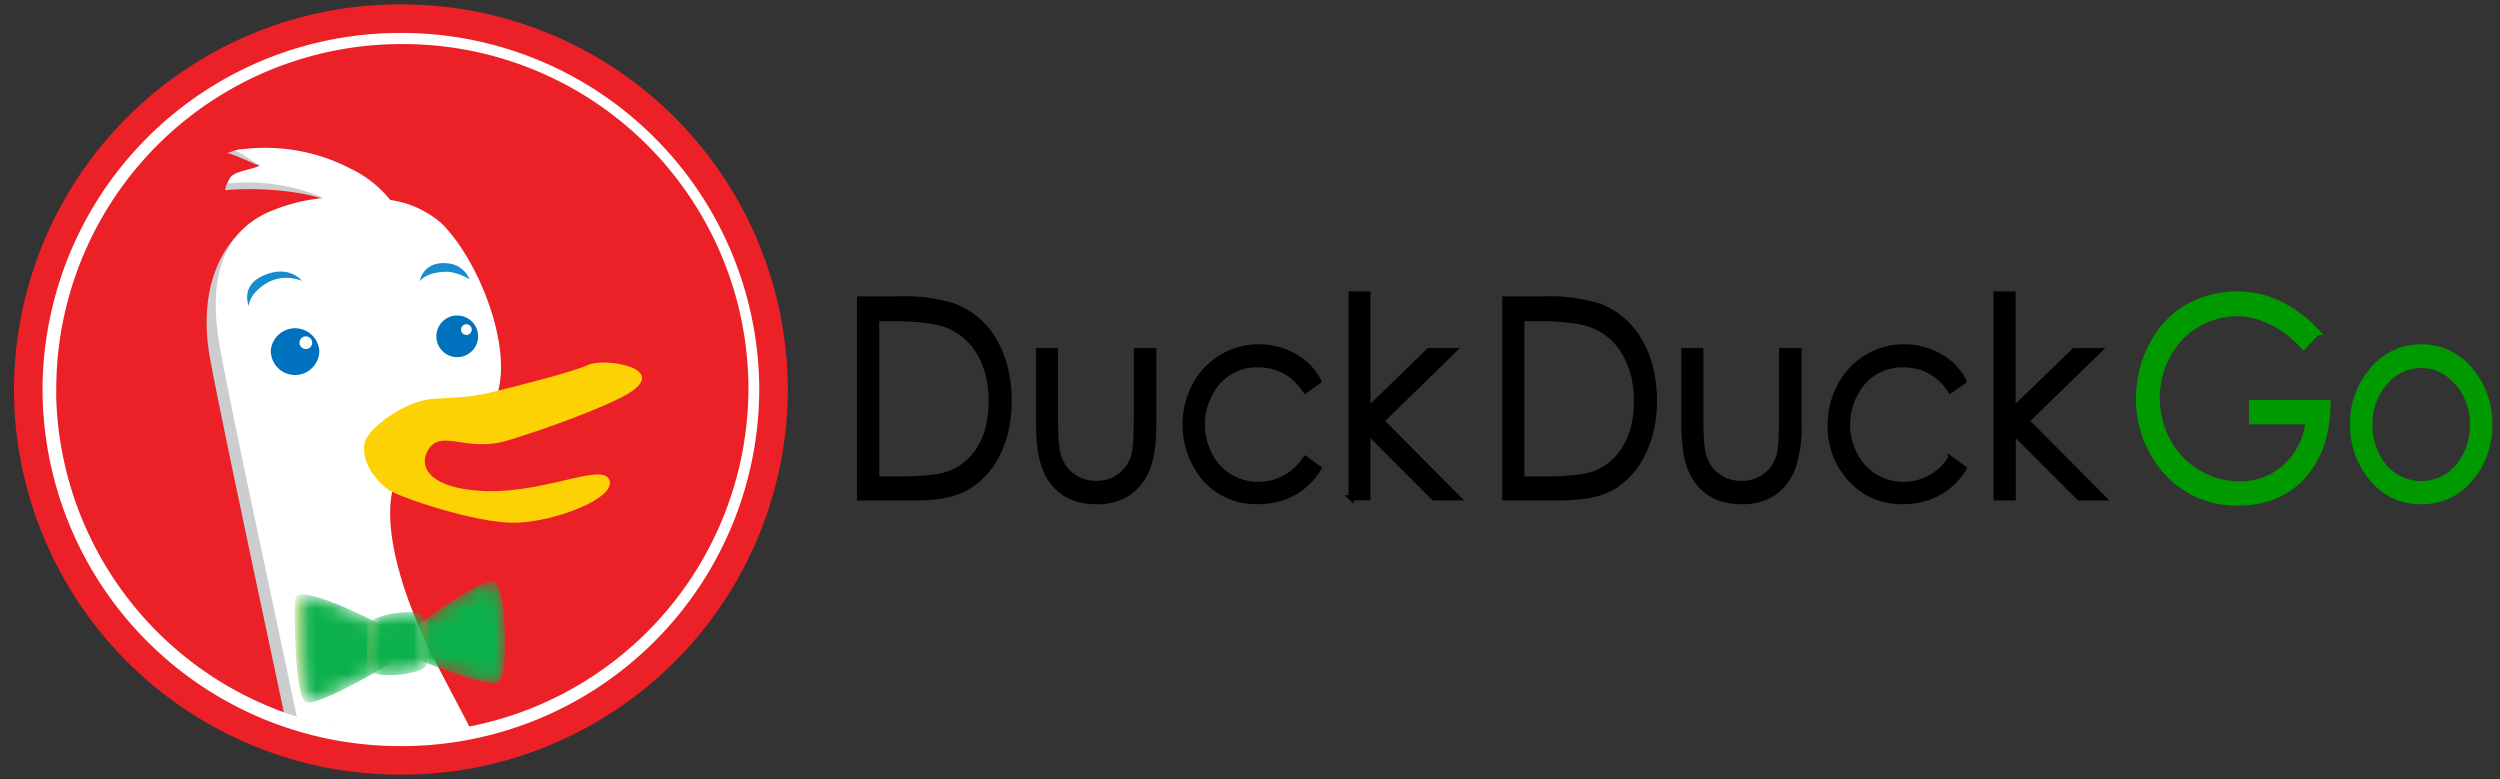
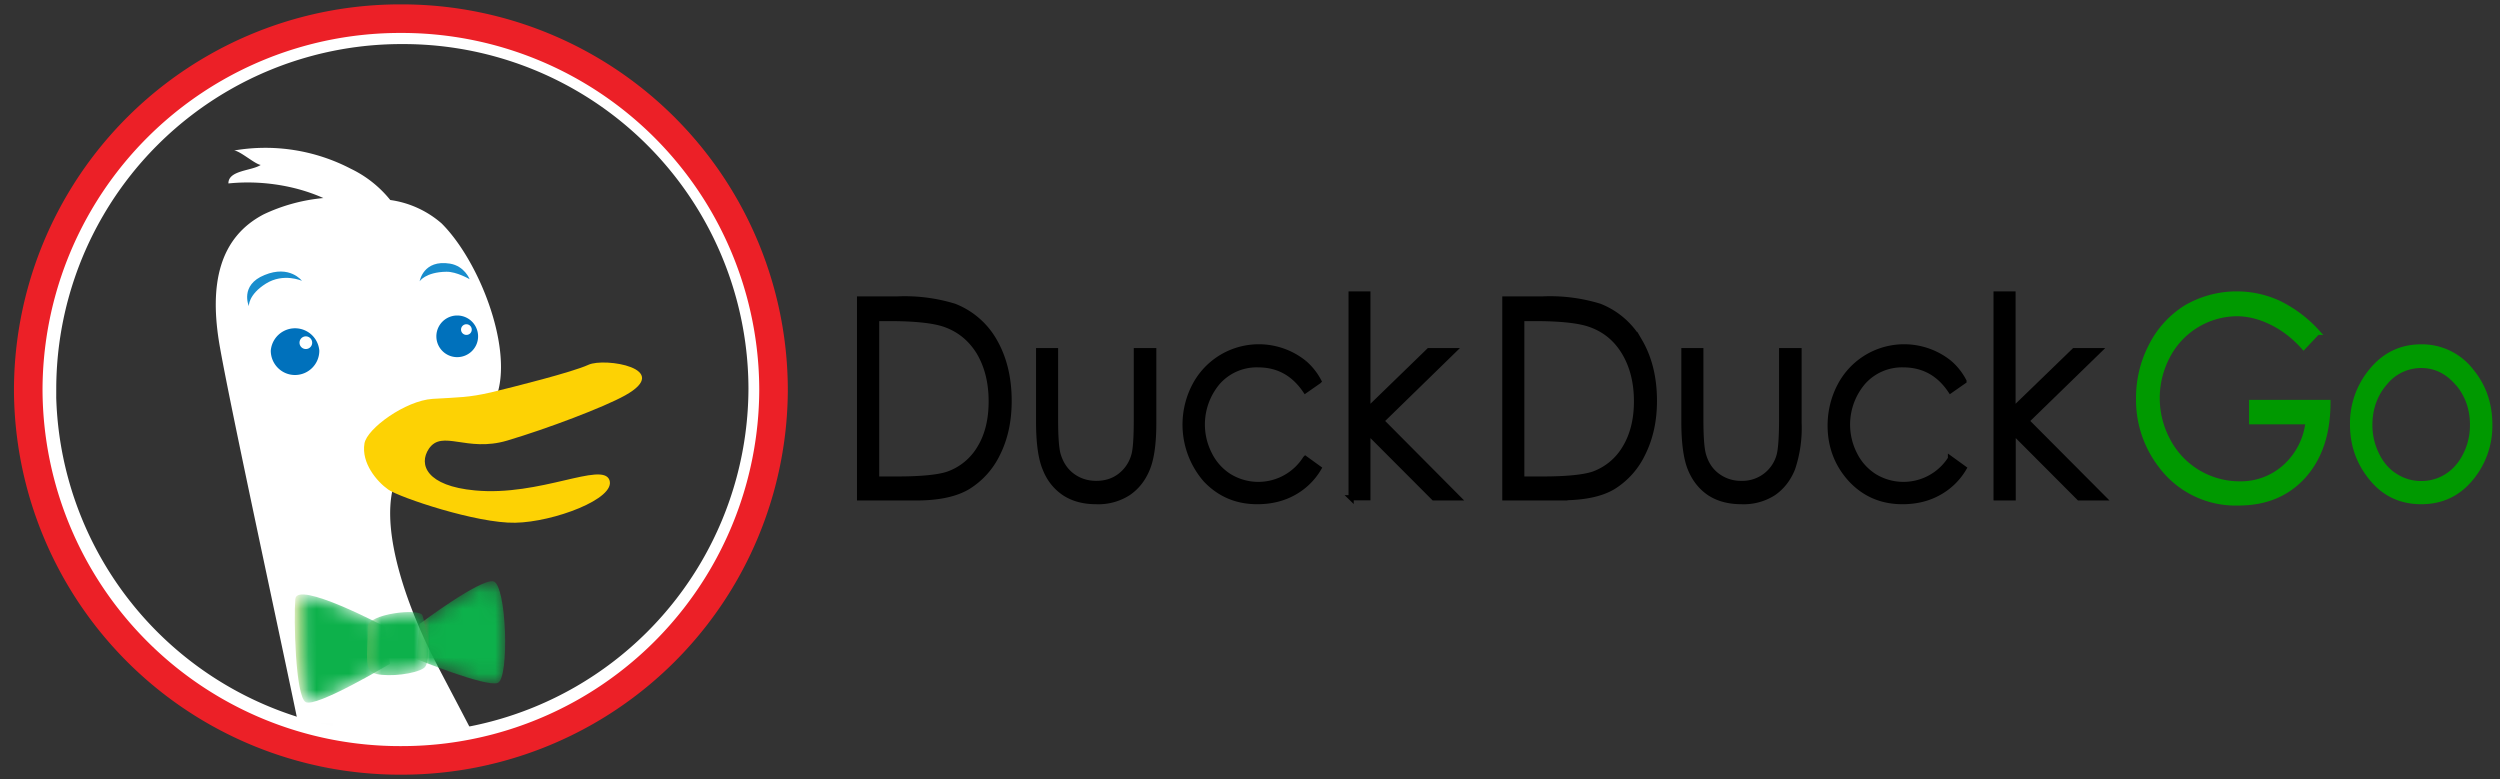
<svg xmlns="http://www.w3.org/2000/svg" width="154" height="48" fill="none">
  <rect width="100%" height="100%" fill="#333333" stroke="none" />
  <g clip-path="url(#a)">
-     <path fill="#EC2027" d="M1.65 23.75A22.9 22.9 0 0 1 24.6.91a22.9 22.9 0 0 1 22.96 22.84A22.9 22.9 0 0 1 24.6 46.6 22.9 22.9 0 0 1 1.65 23.75Z" />
    <mask id="b" width="47" height="47" x="1" y="0" maskUnits="userSpaceOnUse" style="mask-type:luminance">
      <path fill="#fff" d="M1.65 23.75A22.9 22.9 0 0 1 24.6.91a22.9 22.9 0 0 1 22.96 22.84A22.9 22.9 0 0 1 24.6 46.6 22.9 22.9 0 0 1 1.65 23.75Z" />
    </mask>
    <g mask="url(#b)">
-       <path fill="#CCCDCE" d="M32.41 54.73c-.71-3.25-4.84-10.61-6.4-13.73-1.56-3.11-3.13-7.5-2.42-10.33.13-.52-1.35-4.44-.93-4.72 3.32-2.16 4.2.23 5.53-.73.68-.5 1.61.4 1.85-.42.85-2.97-1.19-8.15-3.46-10.41a6.1 6.1 0 0 0-3.17-1.45A6.98 6.98 0 0 0 21 11.02c-1.26-.66-3.99-1.54-5.41-1.78-.98-.16-1.2.11-1.62.18.39.04 2.24.95 2.6 1-.36.25-1.42 0-2.1.3-.34.15-.6.73-.59 1 1.94-.19 4.96 0 6.75.8-1.42.15-3.58.33-4.51.82-2.7 1.42-3.9 4.73-3.19 8.7.72 3.95 3.84 18.4 4.84 23.2a7.78 7.78 0 0 1-4.12 8.78l2.13.15-.71 1.56c2.56.28 5.4-.57 5.4-.57-.57 1.56-4.4 2.12-4.4 2.12s1.84.57 4.83-.56l4.83-1.84 1.43 3.68 2.7-2.7 1.14 2.84s2.13-.71 1.42-3.97Z" />
      <path fill="#fff" d="M33.03 54.11c-.7-3.25-4.83-10.62-6.4-13.73-1.56-3.11-3.13-7.5-2.42-10.33.14-.52.14-2.62.57-2.9 3.32-2.16 3.08-.08 4.41-1.04.69-.5 1.23-1.1 1.47-1.93.86-2.97-1.18-8.15-3.46-10.42a6.1 6.1 0 0 0-3.16-1.44 7.01 7.01 0 0 0-2.42-1.92 11.4 11.4 0 0 0-7.2-1.13c.38.03 1.28.84 1.64.89-.55.37-2 .32-1.99 1.14 1.94-.2 4.07.1 5.85.9a10.9 10.9 0 0 0-3.67 1c-2.7 1.41-3.41 4.24-2.7 8.2.7 3.97 3.84 18.41 4.83 23.23a7.79 7.79 0 0 1-4.12 8.77l2.13.14-.7 1.56c2.55.28 5.4-.56 5.4-.56-.57 1.56-4.41 2.12-4.41 2.12s1.85.57 4.83-.57l4.84-1.84 1.42 3.68 2.7-2.69 1.14 2.84s2.14-.71 1.42-3.97Z" />
      <path fill="#0071BC" d="M16.68 21.6a1.5 1.5 0 0 1 2.99 0c0 .83-.67 1.5-1.5 1.5-.82 0-1.49-.67-1.49-1.5Z" />
      <path fill="#fff" d="M18.45 21.11a.39.39 0 0 1 .39-.39.39.39 0 0 1 .39.39.39.39 0 0 1-.4.39.39.39 0 0 1-.38-.39Z" />
      <path fill="#0071BC" d="M26.88 20.72a1.28 1.28 0 0 1 2.57 0c0 .71-.58 1.28-1.29 1.28-.7 0-1.28-.57-1.28-1.28Z" />
      <path fill="#fff" d="M28.4 20.3a.33.33 0 1 1 .57.23.33.33 0 0 1-.24.1.33.33 0 0 1-.33-.33Z" />
      <path fill="#188DCD" d="M18.6 17.3s-1.13-.51-2.22.17c-1.1.69-1.05 1.39-1.05 1.39s-.58-1.3.97-1.92c1.55-.64 2.3.36 2.3.36Zm10.33-.1s-.8-.47-1.43-.46c-1.3.02-1.65.59-1.65.59s.22-1.36 1.87-1.09c.9.15 1.21.96 1.21.96Z" />
    </g>
    <path stroke="#fff" stroke-width="2.35" d="M2.29 23.93A22.44 22.44 0 0 1 24.78 1.54a22.44 22.44 0 0 1 22.5 22.4 22.44 22.44 0 0 1-22.5 22.38 22.44 22.44 0 0 1-22.5-22.39Z" />
    <path fill="#FDD204" d="M22.45 27.32c.15-.92 2.52-2.64 4.2-2.75 1.67-.1 2.2-.08 3.6-.4 1.4-.34 5-1.24 6-1.7 1-.46 5.24.23 2.25 1.89-1.29.72-4.77 2.04-7.26 2.78-2.49.74-4-.7-4.82.5-.66.98-.13 2.3 2.84 2.57 4 .38 7.85-1.8 8.28-.64.42 1.15-3.45 2.59-5.8 2.63-2.36.05-7.11-1.55-7.82-2.04-.71-.5-1.67-1.64-1.47-2.84Z" />
    <mask id="c" width="7" height="8" x="18" y="36" maskUnits="userSpaceOnUse" style="mask-type:luminance">
-       <path fill="#fff" d="M23.74 38.62s-5.46-2.9-5.55-1.72c-.1 1.18 0 5.98.64 6.35.64.36 5.19-2.36 5.19-2.36l-.28-2.27Z" />
+       <path fill="#fff" d="M23.74 38.62s-5.46-2.9-5.55-1.72c-.1 1.18 0 5.98.64 6.35.64.36 5.19-2.36 5.19-2.36Z" />
    </mask>
    <g mask="url(#c)">
      <path fill="url(#d)" d="M23.74 38.62s-5.46-2.9-5.55-1.72c-.1 1.18 0 5.98.64 6.35.64.36 5.19-2.36 5.19-2.36l-.28-2.27Z" />
    </g>
    <mask id="e" width="7" height="8" x="25" y="35" maskUnits="userSpaceOnUse" style="mask-type:luminance">
      <path fill="#fff" d="M25.84 38.44s3.73-2.8 4.55-2.63c.82.19 1 5.98.27 6.26-.73.27-5-1.47-5-1.47l.18-2.16Z" />
    </mask>
    <g mask="url(#e)">
      <path fill="url(#f)" d="M25.84 38.44s3.73-2.8 4.55-2.63c.82.19 1 5.98.27 6.26-.73.27-5-1.47-5-1.47l.18-2.16Z" />
    </g>
    <mask id="g" width="5" height="5" x="22" y="37" maskUnits="userSpaceOnUse" style="mask-type:luminance">
      <path fill="#fff" d="M22.65 38.62c0 1.9-.27 2.72.55 2.9.82.18 2.36 0 2.9-.36.56-.36.1-2.8-.08-3.26-.18-.45-3.37-.1-3.37.72Z" />
    </mask>
    <g mask="url(#g)">
      <path fill="url(#h)" d="M22.65 38.62c0 1.9-.27 2.72.55 2.9.82.18 2.36 0 2.9-.36.56-.36.1-2.8-.08-3.26-.18-.45-3.37-.1-3.37.72Z" />
    </g>
    <path stroke="#EC2027" stroke-width="1.76" d="M1.74 24A22.9 22.9 0 0 1 24.7 1.15 22.9 22.9 0 0 1 47.65 24a22.9 22.9 0 0 1-22.96 22.84A22.9 22.9 0 0 1 1.74 24Z" />
    <path fill="#000" stroke="#000" stroke-width=".32" d="M63.98 25.97c0 1.29.13 2.26.4 2.9.25.64.65 1.14 1.18 1.5.53.35 1.18.53 1.97.53a3.4 3.4 0 0 0 1.97-.53c.53-.36.92-.86 1.18-1.5.26-.63.39-1.57.39-2.82V21.6H70v4.24c0 1.13-.05 1.88-.16 2.23-.14.49-.43.92-.83 1.23-.41.32-.9.48-1.48.48s-1.08-.17-1.5-.49c-.42-.32-.7-.76-.86-1.32-.1-.38-.15-1.1-.15-2.13V21.6h-1.04v4.37Zm16.37-3.61a4.46 4.46 0 0 0-6.76 1.4 5.18 5.18 0 0 0 .67 5.78c.85.9 1.9 1.36 3.19 1.36.83 0 1.58-.18 2.23-.54a4.07 4.07 0 0 0 1.56-1.51l-.83-.6a3.43 3.43 0 0 1-4.67 1.1 3.36 3.36 0 0 1-1.23-1.36 4.02 4.02 0 0 1 .52-4.46 3.2 3.2 0 0 1 2.46-1.06c1.24 0 2.2.53 2.92 1.59l.83-.58a3.82 3.82 0 0 0-.89-1.12Zm2.87 8.3h1.04V26.6l4.06 4.07h1.49l-4.71-4.74 4.44-4.33h-1.52l-3.76 3.65v-7.14h-1.03v12.56Zm12.95 0c1.37 0 2.43-.21 3.19-.66a4.86 4.86 0 0 0 1.84-2.06c.47-.94.71-2.02.71-3.24 0-1.43-.3-2.65-.9-3.68a4.88 4.88 0 0 0-2.48-2.16 10.4 10.4 0 0 0-3.57-.44H92.7v12.25h3.48Zm-2.43-11.04h.78c1.57 0 2.7.12 3.38.35.92.31 1.63.88 2.14 1.72.51.84.77 1.85.77 3.03 0 1.13-.24 2.08-.71 2.86a3.7 3.7 0 0 1-1.94 1.62c-.59.2-1.64.31-3.15.31h-1.27v-9.89Zm9.99 6.35c0 1.29.13 2.26.39 2.9.26.64.65 1.14 1.18 1.5.53.35 1.19.53 1.98.53a3.4 3.4 0 0 0 1.97-.53c.52-.36.91-.86 1.17-1.5a7.8 7.8 0 0 0 .4-2.82V21.6h-1.07v4.24c0 1.13-.06 1.88-.16 2.23a2.34 2.34 0 0 1-2.32 1.71 2.4 2.4 0 0 1-1.5-.49c-.42-.32-.7-.76-.85-1.32-.1-.38-.15-1.1-.15-2.13V21.6h-1.04v4.37Zm16.37-3.61a4.46 4.46 0 0 0-6.76 1.4c-.4.76-.6 1.6-.6 2.45 0 1.3.43 2.41 1.27 3.33.84.9 1.9 1.36 3.18 1.36.84 0 1.58-.18 2.23-.54a4.07 4.07 0 0 0 1.56-1.51l-.83-.6a3.43 3.43 0 0 1-4.67 1.1 3.37 3.37 0 0 1-1.23-1.36 4.02 4.02 0 0 1 .53-4.46 3.2 3.2 0 0 1 2.45-1.06c1.24 0 2.21.53 2.92 1.59l.83-.58a3.8 3.8 0 0 0-.88-1.12Z" />
    <path fill="#090" stroke="#090" stroke-width=".32" d="M146.04 22.9a5.04 5.04 0 0 0-1.12 3.26c0 1.27.4 2.37 1.19 3.32.78.95 1.8 1.42 3.04 1.42s2.25-.47 3.04-1.42a5.04 5.04 0 0 0 1.18-3.32c0-1.26-.37-2.35-1.12-3.27a3.83 3.83 0 0 0-3.1-1.52c-1.25 0-2.29.5-3.1 1.52Zm5.34.68c.62.72.93 1.59.93 2.6 0 .64-.14 1.27-.43 1.84-.28.57-.66 1-1.14 1.31a2.9 2.9 0 0 1-1.6.46 2.9 2.9 0 0 1-1.58-.46c-.49-.3-.87-.74-1.15-1.31a4.06 4.06 0 0 1-.43-1.84c0-1.01.31-1.88.93-2.6a2.86 2.86 0 0 1 2.24-1.07c.86 0 1.6.36 2.22 1.07Z" />
    <path fill="#000" stroke="#000" stroke-width=".32" d="M122.97 30.67h1.04V26.6l4.06 4.07h1.49l-4.72-4.74 4.45-4.33h-1.52L124 25.25v-7.14h-1.04v12.56Z" />
    <path fill="#090" stroke="#090" stroke-width=".32" d="M140.36 18.67a6.21 6.21 0 0 0-5.7.28 5.91 5.91 0 0 0-2.14 2.35 6.9 6.9 0 0 0-.78 3.24 6.6 6.6 0 0 0 1.36 4.12 5.73 5.73 0 0 0 4.8 2.32c1.67 0 3-.56 4-1.67 1-1.12 1.5-2.63 1.5-4.52h-4.7v1.19h3.48a4.36 4.36 0 0 1-1.39 2.76 4.08 4.08 0 0 1-2.85 1.07 4.99 4.99 0 0 1-4.4-2.67 5.53 5.53 0 0 1-.02-5.2 4.86 4.86 0 0 1 4.26-2.62c.69 0 1.4.17 2.12.52.73.35 1.4.86 2 1.53l.85-.9a7.84 7.84 0 0 0-2.39-1.8Z" />
    <path fill="#000" stroke="#000" stroke-width=".32" d="M56.43 30.67c1.36 0 2.42-.22 3.18-.67a4.86 4.86 0 0 0 1.85-2.06c.47-.94.7-2.02.7-3.24 0-1.43-.3-2.65-.89-3.68a4.88 4.88 0 0 0-2.49-2.16 10.4 10.4 0 0 0-3.56-.44h-2.27v12.25h3.48ZM54 19.62h.77c1.57 0 2.7.12 3.39.35.91.31 1.62.88 2.14 1.72.5.84.76 1.85.76 3.03 0 1.13-.23 2.08-.7 2.86a3.7 3.7 0 0 1-1.95 1.62c-.58.2-1.63.31-3.15.31H54v-9.89Z" />
  </g>
  <defs>
    <linearGradient id="d" x1="18.13" x2="19.41" y1="39.94" y2="39.94" gradientUnits="userSpaceOnUse">
      <stop stop-color="#B4D66F" />
      <stop offset=".69" stop-color="#0DB14B" />
      <stop offset="1" stop-color="#0DB14B" />
    </linearGradient>
    <linearGradient id="f" x1="25.62" x2="26.82" y1="38.93" y2="38.93" gradientUnits="userSpaceOnUse">
      <stop stop-color="#B4D66F" />
      <stop offset=".69" stop-color="#0DB14B" />
      <stop offset="1" stop-color="#0DB14B" />
    </linearGradient>
    <linearGradient id="h" x1="22.59" x2="23.41" y1="39.64" y2="39.64" gradientUnits="userSpaceOnUse">
      <stop stop-color="#73C063" />
      <stop offset="1" stop-color="#0DB14B" />
    </linearGradient>
    <clipPath id="a">
      <path fill="#fff" d="M.58 0h153v48H.58z" />
    </clipPath>
  </defs>
</svg>